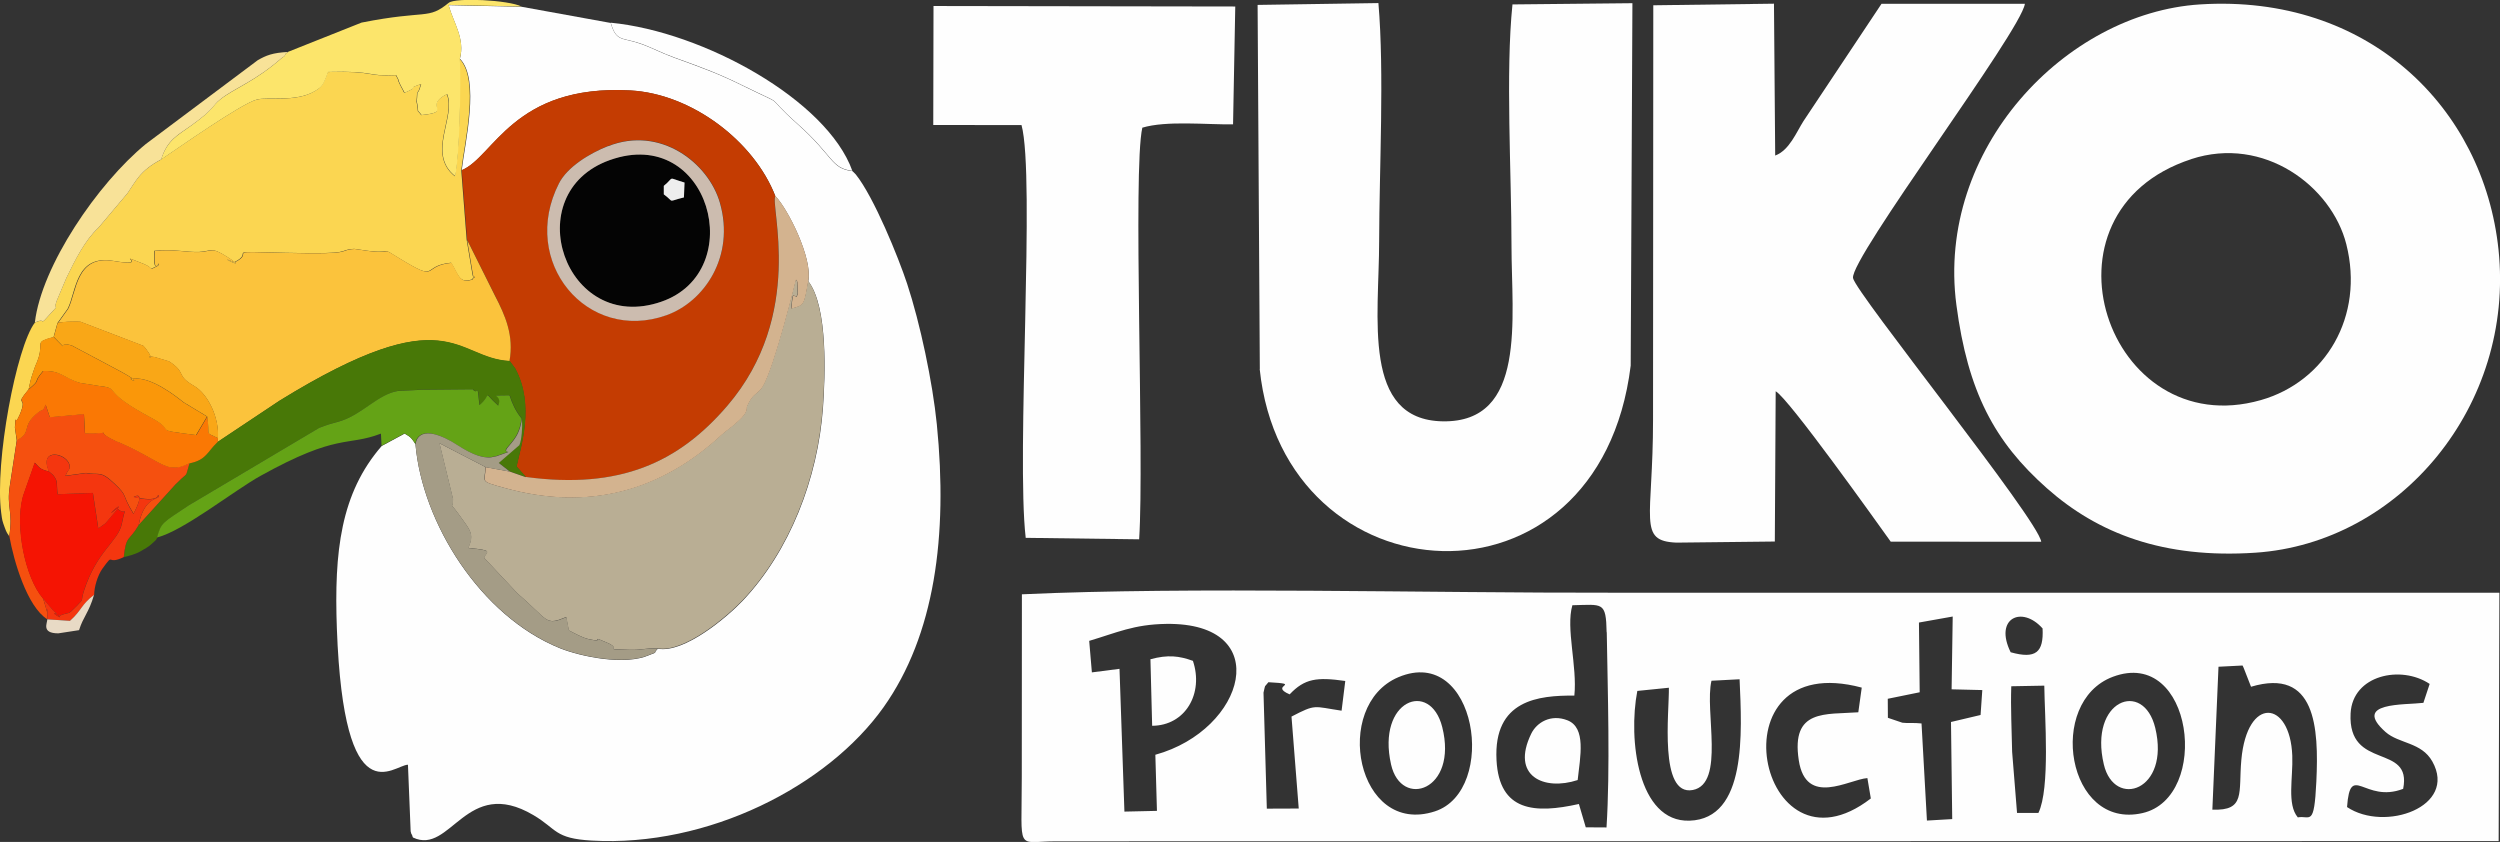
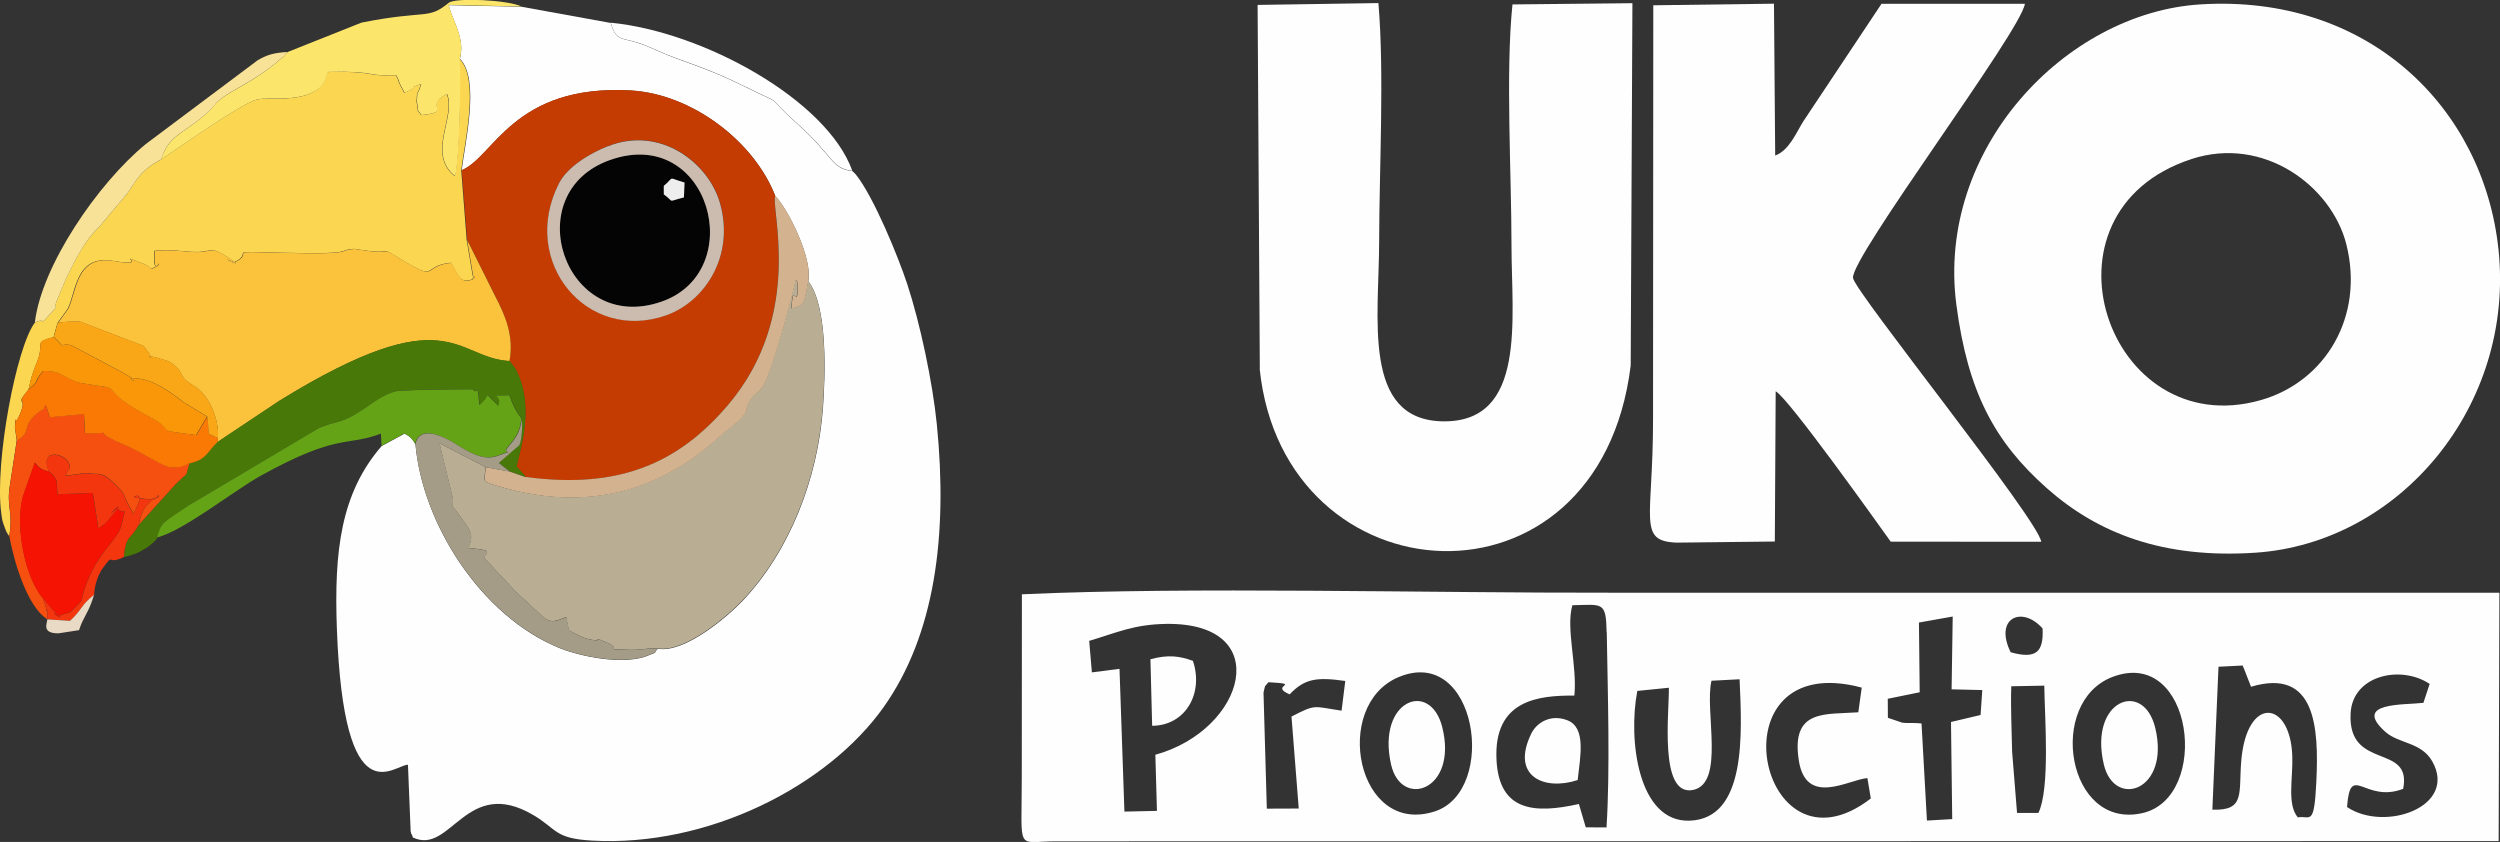
<svg xmlns="http://www.w3.org/2000/svg" xml:space="preserve" width="207.31mm" height="69.816mm" version="1.1" style="shape-rendering:geometricPrecision; text-rendering:geometricPrecision; image-rendering:optimizeQuality; fill-rule:evenodd; clip-rule:evenodd" viewBox="0 0 20364 6858">
  <rect x="0" y="0" width="20364" height="6858" fill="#333333" stroke="none" />
  <defs>
    <style type="text/css">
   
    .fil1 {fill:#FEFEFE}
    .fil0 {fill:#040404}
    .fil6 {fill:#487807}
    .fil8 {fill:#64A316}
    .fil12 {fill:#A49C86}
    .fil3 {fill:#B9AE94}
    .fil2 {fill:#C43C02}
    .fil14 {fill:#CCBCAF}
    .fil11 {fill:#D3B38F}
    .fil19 {fill:#E8DAC5}
    .fil20 {fill:#EEEEEE}
    .fil18 {fill:#F4360F}
    .fil10 {fill:#F51403}
    .fil9 {fill:#F5500F}
    .fil15 {fill:#F8E298}
    .fil17 {fill:#F9A717}
    .fil13 {fill:#FA7804}
    .fil16 {fill:#FA9709}
    .fil5 {fill:#FBC33C}
    .fil4 {fill:#FBD651}
    .fil7 {fill:#FCE56B}
   
  </style>
  </defs>
  <g id="Livello_x0020_1">
    <g id="_2756256211920">
      <g>
        <path class="fil0" d="M5571 1608c-143,35 -71,43 -164,-25l0 -69c94,-76 21,-70 169,-27l-5 121zm-604 -304c-755,269 -367,1426 419,1154 717,-247 395,-1444 -419,-1154z" />
        <path class="fil1" d="M17137 6227c86,364 542,215 419,-297 -96,-398 -543,-228 -419,297z" />
        <path class="fil1" d="M11331 6227c82,365 547,213 417,-304 -98,-389 -535,-219 -417,304z" />
        <path class="fil1" d="M12851 6355c21,-193 71,-428 -84,-488 -134,-52 -249,17 -294,109 -169,347 104,468 378,378z" />
      </g>
      <g>
        <path class="fil1" d="M3747 479c165,169 40,686 14,908 261,-105 420,-701 1373,-650 502,27 1009,415 1182,861 102,104 305,509 268,693 163,209 137,785 120,1027 -42,581 -271,1170 -654,1575 -123,130 -476,431 -692,391 -56,60 25,11 -69,52 -198,88 -557,13 -729,-56 -649,-263 -1121,-1023 -1176,-1662 -28,-44 -35,-56 -88,-86l-187 101c-334,385 -388,858 -365,1488 57,1548 461,1110 579,1108l22 542c1,7 8,31 9,26 1,-5 5,17 10,25 309,147 432,-506 980,-183 194,114 170,191 477,208 946,54 1919,-443 2376,-1086 417,-588 525,-1396 434,-2305 -34,-341 -136,-824 -242,-1145 -71,-215 -270,-705 -418,-890l-27 -27c-176,-20 -155,-122 -443,-379 -308,-275 -55,-122 -449,-316 -199,-98 -312,-139 -568,-232 -94,-34 -183,-82 -271,-112 -148,-51 -194,-14 -238,-168l-727 -132 -594 -13c40,146 136,274 92,438z" />
        <path class="fil1" d="M17849 1296c592,-194 1143,221 1263,693 149,589 -170,1120 -696,1270 -1249,356 -1891,-1530 -566,-1963zm-1913 1188c93,706 309,1113 736,1492 418,371 953,576 1700,526 1178,-79 2112,-1199 1980,-2467 -121,-1158 -1061,-2086 -2432,-1999 -1096,70 -2151,1179 -1984,2448z" />
        <path class="fil1" d="M16627 4413c-22,-178 -1514,-2030 -1533,-2148 -26,-160 1367,-2009 1400,-2234l-1168 0 -636 956c-57,89 -114,237 -230,280l-10 -1237 -983 13 -2 3377c0,814 -128,986 190,1000l802 -9 7 -1224c105,57 828,1073 937,1225l1225 1z" />
        <path class="fil1" d="M10261 3006c197,1896 2764,2067 3022,-28l14 -2952 -977 10c-57,550 -8,1382 -8,1962 0,598 127,1445 -560,1434 -662,-11 -518,-847 -518,-1468 1,-589 43,-1368 -6,-1939l-984 15 18 2966z" />
-         <path class="fil1" d="M7603 1018l718 1c113,417 -44,2689 34,3362l924 12c44,-667 -53,-3004 26,-3353 196,-59 523,-24 739,-27l18 -960 -2458 -4 -2 969z" />
      </g>
      <path class="fil1" d="M16390 6123c-3,-177 -13,-353 -7,-533l269 -5c3,252 49,837 -48,1037l-174 0 -40 -498zm-4999 -607c638,-269 815,924 297,1093 -636,207 -843,-862 -297,-1093zm5819 -3c655,-246 802,982 242,1110 -616,141 -784,-906 -242,-1110zm-3616 87c4,195 -83,888 195,835 266,-51 94,-647 152,-890l229 -12c19,435 61,1137 -408,1152 -421,13 -501,-664 -425,-1057l257 -26zm2312 -579l-9 594 250 6 -14 203 -241 57 10 791 -206 12 -44 -791c-57,-7 -121,-1 -156,-6l-118 -40 -1 -155 260 -53 -6 -568 275 -49zm2165 410l196 -10c5,8 9,21 12,27l57 146c526,-157 553,330 532,773 -18,374 -50,273 -151,291 -90,-107 -38,-321 -45,-502 -17,-454 -368,-490 -415,34 -24,268 36,416 -236,405l50 -1164zm-2832 1073c-917,708 -1306,-1232 -74,-903l-28 201c-266,20 -549,-30 -485,390 58,383 409,157 559,146l28 166zm-4734 -848c122,-129 221,-142 453,-109l-30 242c-232,-34 -206,-57 -408,48l59 749 -260 1 -27 -945c19,-78 2,-35 40,-85 290,16 -3,24 173,99zm9070 770c76,-377 -452,-144 -428,-615 16,-313 411,-396 644,-240l-51 154c-152,19 -584,-8 -309,237 109,97 293,82 382,241 206,369 -388,577 -695,371 27,-370 142,-28 456,-148zm-10702 -1206c226,-67 362,-134 627,-138 890,-12 646,863 -89,1066l13 457 -265 6 -40 -1163 -225 29 -22 -258zm4215 -70c8,489 28,1119 -2,1590l-169 -1 -56 -190c-358,80 -649,63 -671,-357 -26,-492 343,-528 634,-526 25,-239 -71,-549 -16,-736 247,-5 274,-33 279,220zm3290 163c-137,-277 91,-384 260,-194 10,196 -56,251 -260,194zm-8055 1019c0,622 -50,521 277,521l11753 -2 6 -2023 -7220 0c-1503,3 -3457,-50 -4815,13l-1 1491z" />
      <path class="fil2" d="M4954 1189c427,-169 818,137 911,461 125,437 -129,807 -436,916 -645,229 -1200,-435 -875,-1074 68,-134 251,-244 400,-304zm-1193 197l44 566 226 453c84,163 156,327 119,535l45 60c165,303 43,650 12,800l41 46c29,33 14,13 34,40 770,103 1247,-121 1640,-578 640,-745 347,-1637 393,-1711 -172,-446 -680,-834 -1182,-861 -953,-51 -1112,545 -1373,650z" />
      <path class="fil3" d="M3956 3805l-377 -195 111 456c0,4 -2,14 -2,17 1,87 -47,-26 48,106 92,129 131,159 77,274 221,21 145,29 130,81l270 288c260,224 223,267 399,194l21 109c47,22 104,58 162,71 151,34 -9,-41 152,30 132,58 -62,50 181,57 98,3 121,-14 228,-12 216,40 568,-261 692,-391 383,-404 612,-994 654,-1575 18,-242 43,-817 -120,-1027 -33,191 -29,198 -138,225 19,-218 28,-29 53,-123l-4 -91c0,-12 -6,-16 -11,-22 0,0 -176,718 -271,872 -43,69 -77,46 -128,162 -5,12 16,43 -73,121 -89,78 -88,68 -135,111 -494,456 -1081,621 -1766,431 -214,-59 -157,-44 -155,-170z" />
      <path class="fil4" d="M1312 1300c-175,91 -209,182 -275,276l-237 281c-108,99 -190,263 -260,408l-79 187c-39,106 41,-1 -44,96 -112,126 -30,32 -133,80 -150,195 -329,1138 -274,1551 8,62 9,64 27,114 18,51 23,51 38,75 33,-210 -24,-231 5,-413l56 -366c-2,-26 -15,-99 -15,-107 13,-147 -10,14 40,-105 72,-170 -55,-51 72,-205 15,-69 14,-72 36,-137 30,-92 26,-60 46,-124 38,-125 -37,-122 121,-165l32 -115 83 -116c70,-135 61,-443 371,-390 324,55 -20,-82 246,24 96,38 27,58 117,14 18,-76 -40,117 -29,-120 156,-17 264,14 367,9 101,-5 93,-45 226,40 202,129 -134,-36 58,44 183,-89 -123,-91 415,-77 591,15 413,-23 563,-32l62 9c286,45 127,-41 308,70 327,200 170,58 419,34 61,96 63,173 173,135 26,-67 13,39 -1,-53l-45 -269 -44 -566c26,-222 151,-739 -14,-908 10,216 -2,801 -38,957 -233,-185 11,-486 -66,-669 -201,103 55,144 -208,171 -43,-59 -20,0 -34,-86 -14,-88 -6,19 -2,-58 6,-111 -5,27 33,-109 -143,50 15,6 -135,72 -5,-8 -11,-19 -13,-25 -3,-5 -10,-18 -13,-24 -3,-6 -9,-18 -12,-24 -27,-55 7,0 -31,-71 -253,12 -162,-37 -554,-26 -4,7 -6,18 -8,23 -34,79 -33,94 -103,135 -151,88 -381,45 -467,66 -125,31 -647,399 -783,490z" />
      <path class="fil5" d="M469 2630c73,-10 87,-10 155,-10 11,0 20,1 31,1l512 196c5,5 12,13 16,18 4,4 10,14 13,18 80,106 -39,34 65,56l116 35c7,4 16,10 22,15 118,85 33,99 183,186 109,63 206,256 192,425l-4 32 506 -337c1382,-852 1429,-346 1874,-323 38,-208 -34,-372 -119,-535l-226 -453 45 269c14,92 27,-14 1,53 -110,39 -112,-39 -173,-135 -250,24 -92,166 -419,-34 -182,-111 -22,-24 -308,-70l-62 -9c-150,9 28,47 -563,32 -539,-14 -232,-12 -415,77 -192,-80 144,86 -58,-44 -133,-85 -126,-45 -226,-40 -103,5 -212,-26 -367,-9 -11,237 47,44 29,120 -91,44 -21,24 -117,-14 -266,-106 77,31 -246,-24 -309,-53 -301,255 -371,390l-83 116z" />
      <path class="fil6" d="M1770 3601c-84,80 -91,146 -227,173 -40,131 -4,63 -95,155 -5,5 -13,11 -18,17l-301 332c-79,136 -101,76 -121,260 85,-20 114,-31 182,-74 32,-20 28,-18 55,-42 41,-37 26,-27 36,-45 34,-123 44,-117 257,-261l1066 -633c8,-3 17,-7 25,-9 8,-3 17,-6 25,-9 8,-3 17,-6 26,-9 42,-13 60,-15 107,-31 170,-58 300,-215 455,-241 5,-1 132,-6 193,-10l417 -4c50,59 33,-78 55,129 112,-94 15,-119 153,4 46,-99 -113,-80 92,-84 23,69 47,125 99,190 5,76 -2,169 -21,215l-168 145 91 71 131 46c-20,-27 -5,-7 -34,-40l-41 -46c30,-150 153,-497 -12,-800l-45 -60c-445,-23 -492,-529 -1874,323l-506 337z" />
      <path class="fil7" d="M2347 424c-8,8 -20,8 -25,23 -4,15 -18,17 -24,23 -227,199 -386,247 -504,340 -73,58 -40,71 -238,214 -108,78 -194,116 -244,276 136,-91 657,-459 783,-490 85,-21 316,22 467,-66 71,-41 70,-56 103,-135 2,-4 4,-16 8,-23 393,-11 301,38 554,26 38,71 5,16 31,71 3,6 9,18 12,24 3,6 10,19 13,24 3,6 8,17 13,25 150,-66 -8,-21 135,-72 -37,136 -27,-2 -33,109 -4,77 -12,-30 2,58 14,87 -9,27 34,86 263,-27 7,-68 208,-171 77,183 -168,485 66,669 36,-157 48,-741 38,-957 44,-165 -52,-292 -92,-438l594 13c-104,-53 -538,-75 -593,-30 -172,141 -175,55 -710,161l-598 238z" />
      <path class="fil8" d="M1280 4378c218,-56 624,-381 844,-503 633,-351 700,-236 979,-343l5 99 187 -101c53,30 60,42 88,86 0,0 8,-180 291,-22 63,35 195,139 319,131l46 -9c194,-69 33,-4 96,-75 77,-88 95,-125 114,-231 -52,-65 -76,-121 -99,-190 -205,5 -47,-15 -92,84 -138,-123 -42,-98 -153,-4 -22,-207 -5,-70 -55,-129l-417 4c-61,4 -188,9 -193,10 -155,25 -285,183 -455,241 -47,16 -66,18 -107,31 -8,3 -17,6 -26,9 -8,3 -17,6 -25,9 -8,3 -17,7 -25,9l-1066 633c-213,143 -223,137 -257,261z" />
      <path class="fil9" d="M137 3588l-56 366c-29,182 27,203 -5,413 36,202 144,574 310,678 -3,-187 15,22 -10,-87 -2,-9 -22,-71 -25,-83 -149,-177 -226,-586 -166,-821 1,-4 4,-14 5,-18l94 -267c41,41 36,52 116,72 -90,-202 157,-152 168,-45 3,32 -11,19 -34,79l167 -23c107,22 114,-27 235,90 112,108 48,73 152,242 107,-204 1,-135 1,-136 207,46 197,-16 198,-17 39,46 -109,-12 -157,245l301 -332c5,-5 13,-11 18,-17 90,-91 55,-23 95,-155 -56,21 -74,40 -153,33 -74,-7 -207,-112 -422,-203 -8,-3 -18,-7 -26,-10 -223,-105 45,-59 -251,-63l-9 -157 -278 25 -34 -103c-25,64 -15,29 -62,65 -142,112 -43,160 -173,226z" />
      <path class="fil10" d="M350 4875l83 99c163,133 -97,-33 56,40 86,-35 54,5 133,-76 68,-69 32,-33 61,-125 106,-328 281,-403 309,-548 35,-177 35,-51 -38,-124 -163,136 149,-159 -68,89 -42,49 -13,23 -86,74l-44 -289 -287 11c-14,-91 9,-98 -38,-158l-33 -27c-80,-21 -75,-31 -116,-72l-94 267c-1,4 -4,14 -5,18 -60,235 17,644 166,821z" />
      <path class="fil11" d="M4283 3887l-131 -46 -196 -36c-2,126 -59,111 155,170 685,191 1273,25 1766,-431 47,-43 47,-33 135,-111 89,-78 68,-109 73,-121 51,-116 85,-94 128,-162 95,-153 271,-871 271,-872 5,7 10,11 11,22l4 91c-25,94 -34,-95 -53,123 109,-27 104,-33 138,-225 37,-184 -166,-589 -268,-693 -46,74 247,966 -393,1711 -393,457 -870,682 -1640,578z" />
      <path class="fil12" d="M3384 3616c55,639 527,1398 1176,1662 171,69 531,144 729,56 93,-41 12,8 69,-52 -107,-2 -131,14 -228,12 -243,-7 -49,1 -181,-57 -161,-71 -1,4 -152,-30 -58,-13 -115,-49 -162,-71l-21 -109c-175,73 -139,30 -399,-194l-270 -288c15,-52 91,-60 -130,-81 54,-115 15,-145 -77,-274 -95,-133 -47,-20 -48,-106 0,-4 2,-14 2,-17l-111 -456 377 195 196 36 -91 -71 168 -145c19,-47 26,-139 21,-215 -19,106 -37,143 -114,231 -63,72 97,6 -96,75l-46 9c-124,8 -256,-96 -319,-131 -283,-158 -291,22 -291,22z" />
      <path class="fil13" d="M234 3170c-127,154 0,35 -72,205 -51,119 -27,-42 -40,105 -1,8 13,81 15,107 130,-67 30,-114 173,-226 46,-37 37,-2 62,-65l34 103 278 -25 9 157c295,4 28,-42 251,63 8,4 18,7 26,10 214,91 348,197 422,203 79,7 97,-11 153,-33 136,-27 143,-94 227,-173l4 -32c-111,-57 -62,-2 -87,-176l-89 151c-388,-50 -142,-21 -365,-140 -401,-214 -260,-230 -385,-255 -3,-1 -12,-1 -15,-1l-180 -29c-134,-38 -151,-102 -302,-97 -92,107 -8,57 -116,148z" />
      <path class="fil14" d="M4967 1304c814,-290 1136,907 419,1154 -786,271 -1174,-885 -419,-1154zm-14 -114c-150,59 -332,170 -400,304 -325,639 230,1303 875,1074 308,-109 561,-479 436,-916 -93,-324 -484,-630 -911,-461z" />
      <path class="fil15" d="M285 2627c102,-47 21,46 133,-80 86,-97 5,10 44,-96l79 -187c70,-144 152,-309 260,-408l237 -281c66,-94 100,-185 275,-276 49,-160 135,-198 244,-276 199,-143 166,-156 238,-214 117,-94 277,-141 504,-340 6,-5 20,-7 24,-23 5,-16 17,-15 25,-23 -129,7 -179,28 -248,67l-912 683c-395,324 -850,995 -904,1453z" />
      <path class="fil16" d="M234 3170c108,-91 24,-40 116,-148 151,-5 168,60 302,97l180 29c3,0 13,1 15,1 125,24 -16,41 385,255 223,119 -23,90 365,140l89 -151 -192 -116c-11,-7 -200,-170 -352,-191 -217,-30 129,92 -196,-79l-361 -192c-142,-44 -1,76 -149,-71 -158,43 -83,40 -121,165 -20,64 -16,32 -46,124 -22,66 -21,68 -36,137z" />
      <path class="fil1" d="M6943 1392c-206,-577 -1214,-1134 -1968,-1207 44,155 90,118 238,168 87,30 177,78 271,112 256,92 368,134 568,232 394,194 140,41 449,316 288,256 267,358 443,379z" />
      <path class="fil17" d="M438 2744c148,148 7,27 149,71l361 192c324,171 -21,49 196,79 152,21 341,184 352,191l192 116c25,174 -24,119 87,176 14,-168 -83,-361 -192,-425 -150,-87 -65,-101 -183,-186 -7,-5 -15,-10 -22,-15l-116 -35c-104,-22 15,50 -65,-56 -3,-4 -9,-13 -13,-18 -4,-5 -11,-13 -16,-18l-512 -196c-11,0 -20,-1 -31,-1 -68,-1 -82,0 -155,10l-32 115z" />
      <path class="fil18" d="M399 3841l33 27c47,60 25,67 38,158l287 -11 44 289c73,-52 44,-26 86,-74 217,-249 -96,46 68,-89 74,73 73,-53 38,124 -29,145 -204,220 -309,548 -30,92 7,56 -61,125 -79,81 -47,41 -133,76 -153,-73 106,93 -56,-40l-83 -99c3,11 23,73 25,83 25,109 7,-101 10,87l185 12c99,-90 85,-124 196,-212 0,-60 27,-157 68,-214 102,-140 23,-22 173,-93 20,-184 42,-124 121,-260 48,-257 196,-200 157,-245 0,0 10,63 -198,17 0,0 106,-68 -1,136 -104,-169 -39,-135 -152,-242 -122,-117 -128,-68 -235,-90l-167 23c23,-60 38,-46 34,-79 -11,-107 -259,-157 -168,45z" />
      <path class="fil1" d="M9384 5912c273,-1 422,-265 333,-529 -111,-40 -203,-52 -346,-13l14 542z" />
      <path class="fil19" d="M385 5044c3,28 -53,115 90,115 0,0 143,-22 169,-26 34,-110 80,-142 122,-288 -111,87 -96,122 -196,212l-185 -12z" />
      <path class="fil20" d="M5407 1514l0 69c93,68 21,60 164,25l5 -121c-148,-43 -76,-49 -169,27z" />
    </g>
  </g>
</svg>